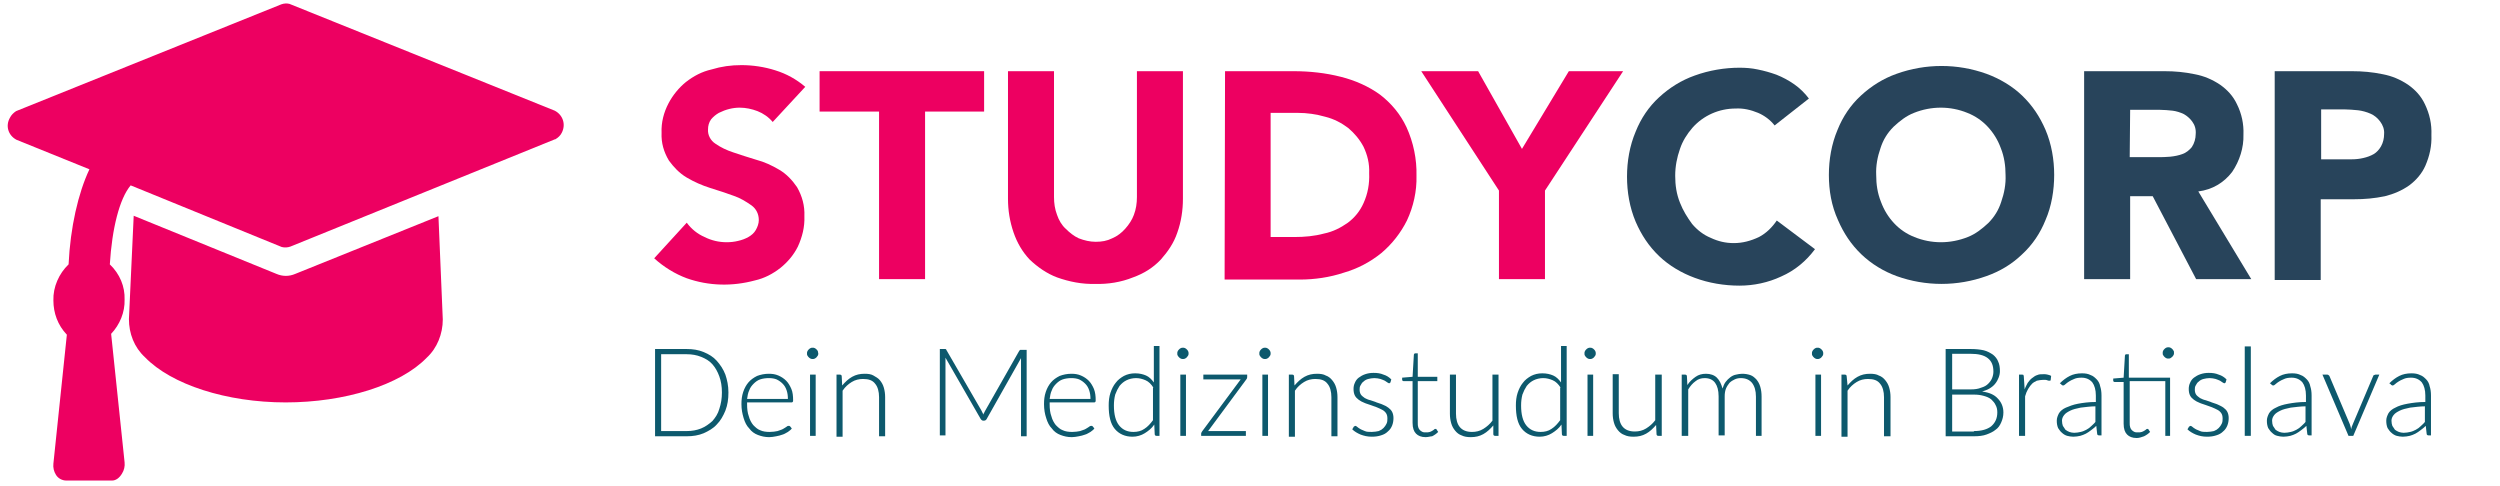
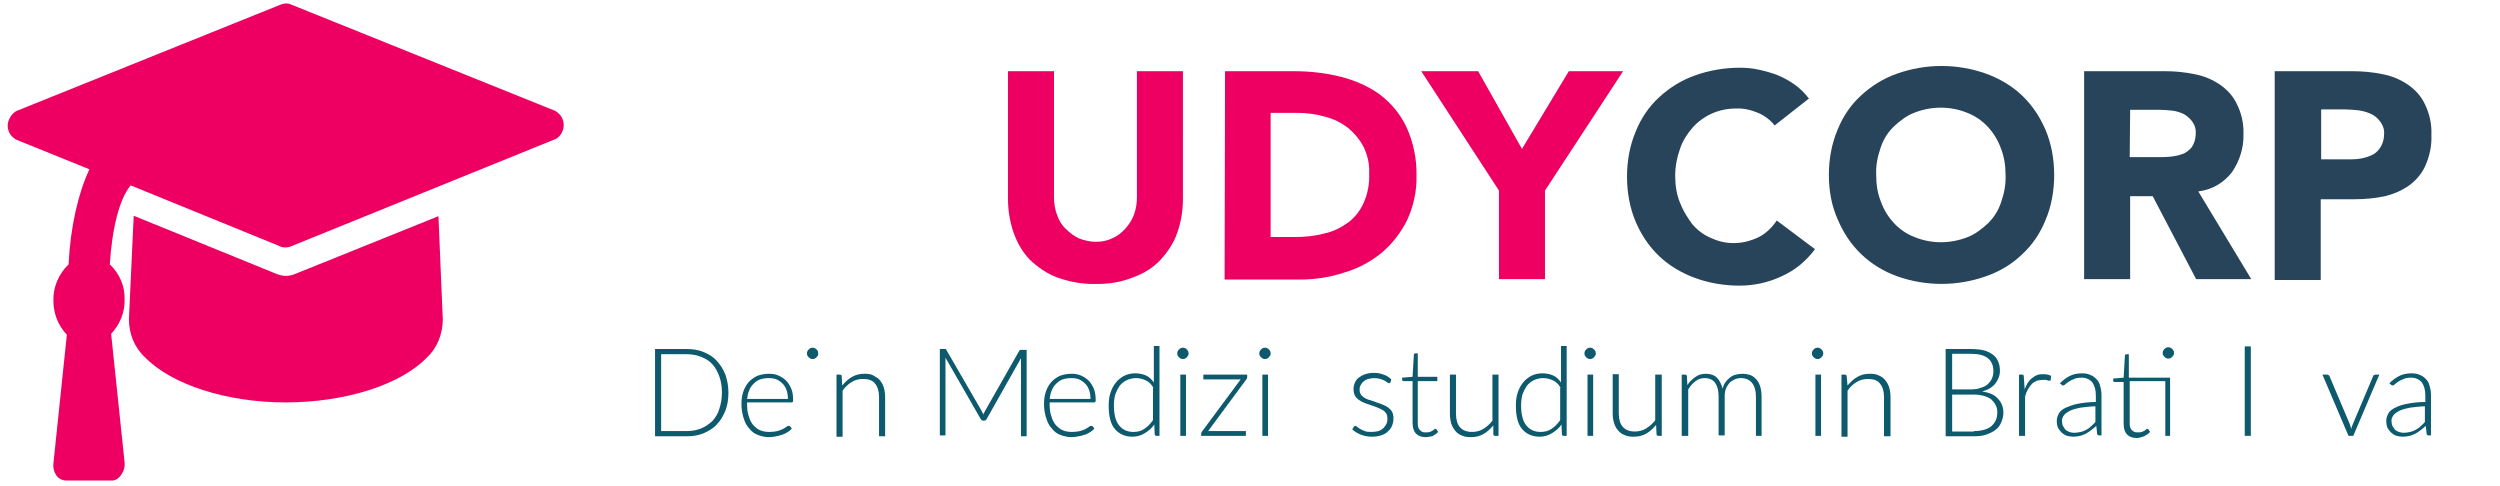
<svg xmlns="http://www.w3.org/2000/svg" id="Ebene_1" x="0px" y="0px" viewBox="0 0 575.9 112" style="enable-background:new 0 0 575.9 112;" xml:space="preserve">
  <style type="text/css"> .st0{fill:#ED0061;} .st1{fill:#28445B;} .st2{fill:#0D596D;} </style>
  <title>Zeichenfläche 1</title>
  <path class="st0" d="M25.8,110.7H15.3c-1,0-1.9-0.5-2.4-1.3c-0.5-0.8-0.7-1.7-0.6-2.6l3.1-29.7c-2.1-2.2-3.1-5-3.1-7.9 c-0.1-3.1,1.3-6.2,3.5-8.3c0.4-8.5,2.2-16.4,4.8-21.9L3.8,32.2c-1.9-1-2.6-3.2-1.5-5.1l0,0c0.3-0.6,0.8-1.1,1.4-1.5L64.8,1 c0.3-0.1,0.7-0.2,1-0.2c0.3,0,0.6,0,0.9,0.1l61.1,24.6c1.9,1,2.6,3.2,1.6,5.1l0,0c-0.3,0.6-0.8,1.1-1.5,1.5h-0.1L66.9,56.8 c-0.3,0.1-0.7,0.2-1,0.2c-0.3,0-0.7,0-1-0.1L30.1,42.7c-2.6,3.1-4.3,10-4.8,18.2c2.3,2.2,3.5,5.1,3.4,8.1c0.1,2.9-1.1,5.8-3.1,7.9 l3.1,29.6c0.1,0.9-0.1,1.8-0.6,2.6C27.5,110.1,26.7,110.7,25.8,110.7z M65.8,92.7c-13.6,0-26.3-4.1-32.4-10.4 c-2.5-2.3-3.7-5.5-3.7-8.8l1.1-23.8l32.9,13.4c1.4,0.6,2.9,0.6,4.3,0l33-13.3l1,23.8c0,3.3-1.3,6.6-3.7,8.8 C92.2,88.7,79.4,92.7,65.8,92.7z" />
-   <path class="st0" d="M178,28.1c-0.9-1.1-2.2-2-3.5-2.5s-2.7-0.8-4.1-0.8c-0.8,0-1.6,0.1-2.4,0.3c-0.8,0.2-1.6,0.5-2.4,0.9 c-0.7,0.4-1.3,0.9-1.8,1.5c-0.5,0.7-0.7,1.5-0.7,2.3c-0.1,1.3,0.6,2.6,1.7,3.3c1.3,0.9,2.6,1.5,4.1,2c1.7,0.6,3.4,1.1,5.3,1.7 c1.9,0.5,3.6,1.3,5.3,2.3s3,2.4,4.1,4c1.2,2.1,1.8,4.3,1.7,6.7c0.1,2.5-0.5,4.8-1.5,7c-1,2-2.4,3.6-4,4.9c-1.8,1.4-3.7,2.4-5.9,2.9 c-5.2,1.4-10.6,1.3-15.7-0.5c-2.7-1-5.3-2.6-7.5-4.6l7.5-8.2c1.1,1.5,2.5,2.6,4.1,3.3c1.6,0.8,3.3,1.2,5.1,1.2 c0.9,0,1.8-0.1,2.6-0.3c0.9-0.2,1.7-0.5,2.4-0.9c0.7-0.4,1.3-0.9,1.7-1.6c0.4-0.7,0.7-1.5,0.7-2.3c0-1.4-0.6-2.6-1.7-3.4 c-1.3-0.9-2.6-1.7-4.1-2.2c-1.7-0.6-3.4-1.2-5.4-1.8c-1.9-0.6-3.7-1.4-5.4-2.4c-1.7-1-3-2.4-4.1-3.9c-1.2-2-1.8-4.1-1.7-6.4 c-0.1-2.4,0.5-4.7,1.6-6.8c1-1.9,2.4-3.6,4-4.9c1.8-1.4,3.7-2.4,5.9-2.9c2.3-0.7,4.5-1,6.9-1c2.6,0,5.3,0.4,7.8,1.2 c2.6,0.8,4.9,2.1,6.9,3.8L178,28.1z" />
-   <polygon class="st0" points="202.5,25.7 188.8,25.7 188.8,16.4 226.7,16.4 226.7,25.7 213.1,25.7 213.1,64.3 202.5,64.3 " />
  <path class="st0" d="M272.5,45.8c0,2.6-0.4,5.3-1.3,7.8c-0.8,2.4-2.2,4.4-3.8,6.2c-1.8,1.9-3.9,3.2-6.4,4.1 c-2.7,1.1-5.8,1.6-8.7,1.5c-3,0.1-6-0.5-8.8-1.5c-2.4-0.9-4.5-2.4-6.3-4.1c-1.7-1.8-2.9-3.9-3.7-6.2c-0.9-2.6-1.3-5.2-1.3-7.8V16.4 h10.6v29c0,1.4,0.2,2.8,0.7,4.1c0.4,1.2,1.1,2.4,2,3.2c0.9,0.9,1.9,1.7,3,2.2c1.3,0.5,2.6,0.8,3.9,0.8c1.4,0,2.6-0.2,3.8-0.8 c1.2-0.5,2.2-1.3,3-2.2c0.9-1,1.6-2.1,2-3.2c0.5-1.3,0.7-2.7,0.7-4.1v-29h10.6L272.5,45.8z" />
  <path class="st0" d="M282.2,16.4H298c3.7,0,7.4,0.4,10.9,1.3c3.2,0.8,6.4,2.2,9,4.1c2.6,2,4.7,4.5,6.1,7.5c1.6,3.5,2.4,7.4,2.3,11.2 c0.1,3.5-0.7,7.1-2.2,10.3c-1.4,2.8-3.4,5.4-5.9,7.5c-2.6,2.1-5.5,3.6-8.6,4.5c-3.3,1.1-6.8,1.6-10.2,1.6h-17.3L282.2,16.4 L282.2,16.4z M292.7,54.6h5.5c2.3,0,4.6-0.2,6.8-0.8c2-0.4,3.8-1.3,5.5-2.5c1.6-1.2,2.8-2.7,3.6-4.5c1-2.2,1.4-4.5,1.3-6.9 c0.1-2.2-0.4-4.2-1.3-6.1c-0.9-1.7-2.1-3.1-3.5-4.3c-1.6-1.2-3.3-2.1-5.3-2.6c-2.1-0.6-4.2-0.9-6.4-0.9h-6.2L292.7,54.6z" />
  <polygon class="st0" points="345.3,43.9 327.4,16.4 340.5,16.4 350.6,34.3 361.4,16.4 373.9,16.4 355.9,43.9 355.9,64.3 345.3,64.3 " />
  <path class="st0" d="M-2.7,28.5" />
  <g>
    <path class="st1" d="M408.8,28.9c-1-1.3-2.4-2.3-3.8-2.9c-1.7-0.7-3.4-1.1-5.2-1c-3.8,0-7.4,1.6-9.9,4.4c-1.3,1.5-2.3,3.1-2.9,4.9 c-0.7,2-1.1,4-1.1,6.2s0.3,4.2,1.1,6.2c0.7,1.8,1.7,3.4,2.8,4.9c1.2,1.4,2.6,2.5,4.3,3.2c1.7,0.8,3.4,1.2,5.3,1.2 c2,0,3.9-0.5,5.8-1.4c1.7-0.9,3-2.2,4.1-3.8l8.8,6.6c-2,2.7-4.6,4.9-7.8,6.3c-3,1.4-6.3,2.1-9.6,2.1c-3.5,0-7.1-0.6-10.3-1.8 c-3-1.1-5.9-2.8-8.2-5c-2.4-2.3-4.1-4.9-5.4-7.9c-1.4-3.3-2-6.9-2-10.4c0-3.5,0.6-7.1,2-10.4c1.2-3,3-5.7,5.4-7.9s5.1-3.9,8.2-5 c3.3-1.2,6.9-1.8,10.3-1.8c1.4,0,2.8,0.1,4.2,0.4c1.5,0.3,2.9,0.7,4.3,1.2c1.5,0.6,2.8,1.3,4.1,2.2s2.5,2.1,3.4,3.3L408.8,28.9z" />
    <path class="st1" d="M421.3,40.3c0-3.5,0.6-7.1,2-10.4c1.2-3,3-5.7,5.4-7.9s5.1-3.9,8.2-5c6.7-2.4,14-2.4,20.7,0 c3,1.1,5.9,2.8,8.2,5c2.4,2.3,4.1,4.9,5.4,7.9c1.4,3.3,2,6.9,2,10.4s-0.6,7.2-2,10.4c-1.2,3-3,5.7-5.4,7.9c-2.4,2.3-5.1,3.9-8.2,5 c-6.7,2.4-14,2.4-20.7,0c-3-1.1-5.8-2.8-8.1-5c-2.4-2.3-4.1-4.9-5.4-7.9C421.9,47.4,421.3,43.9,421.3,40.3 M432.2,40.3 c0,2.2,0.3,4.2,1.1,6.2c0.7,1.9,1.7,3.5,3,4.9c1.3,1.4,2.9,2.5,4.7,3.2c3.9,1.6,8.3,1.6,12.3,0c1.8-0.7,3.3-1.9,4.7-3.2 c1.4-1.4,2.4-3,3-4.9c0.7-2,1.1-4.1,1-6.2c0-2.1-0.3-4.2-1.1-6.2c-0.7-1.9-1.7-3.5-3-4.9c-1.3-1.4-2.9-2.5-4.7-3.2 c-3.9-1.6-8.3-1.6-12.3,0c-1.8,0.7-3.3,1.9-4.7,3.2c-1.4,1.4-2.4,3-3,4.9C432.5,36.1,432.1,38.2,432.2,40.3" />
    <path class="st1" d="M480.1,16.4h18.5c2.4,0,4.6,0.2,7,0.7c2.1,0.4,4,1.2,5.8,2.4c1.7,1.2,3,2.6,3.9,4.5c1.1,2.2,1.6,4.6,1.5,7 c0.1,3-0.9,6.1-2.6,8.6c-1.9,2.5-4.6,4.1-7.8,4.5l12.2,20.2h-12.7l-10-19.1h-5.2v19.1h-10.6V16.4z M490.6,36.2h6.3c1,0,2,0,3-0.1 c1-0.1,2-0.3,2.8-0.6c0.9-0.3,1.6-0.9,2.2-1.6c0.6-0.9,0.9-2,0.9-3c0.1-1.1-0.2-2.1-0.8-2.9c-0.5-0.7-1.2-1.3-1.9-1.7 c-0.8-0.4-1.8-0.7-2.6-0.8c-1-0.1-2-0.2-2.9-0.2h-6.9L490.6,36.2z" />
    <path class="st1" d="M524,16.4h17.8c2.4,0,4.7,0.2,7.1,0.7c2.1,0.4,4,1.2,5.8,2.4c1.7,1.2,3,2.6,3.9,4.5c1.1,2.3,1.6,4.6,1.5,7.1 c0.1,2.5-0.4,4.8-1.4,7.1c-0.8,1.8-2.1,3.3-3.7,4.5c-1.7,1.2-3.6,2-5.6,2.5c-2.4,0.5-4.7,0.7-7.1,0.7h-7.7v18.6H524V16.4z M534.6,36.7h7.1c0.9,0,1.9-0.1,2.7-0.3c0.9-0.2,1.7-0.5,2.4-0.9s1.3-1.1,1.7-1.8c0.5-0.9,0.7-1.9,0.7-2.8c0.1-1.1-0.3-2.1-0.9-2.9 c-0.6-0.8-1.3-1.4-2.2-1.8c-0.9-0.4-2-0.7-2.9-0.8c-1.1-0.1-2.2-0.2-3.1-0.2h-5.4V36.7z" />
  </g>
  <g>
    <g>
      <path class="st2" d="M167.8,90.4c0,1.6-0.2,2.9-0.7,4.2c-0.5,1.2-1.1,2.3-2,3.2c-0.8,0.9-1.9,1.5-3,2c-1.2,0.5-2.5,0.7-3.9,0.7 h-7.3V80.4h7.3c1.4,0,2.7,0.2,3.9,0.7c1.2,0.5,2.2,1.1,3,2c0.8,0.9,1.5,1.9,2,3.2C167.5,87.5,167.8,88.8,167.8,90.4z M166.3,90.4 c0-1.4-0.2-2.6-0.6-3.7c-0.4-1.1-0.9-2-1.6-2.8c-0.7-0.8-1.6-1.3-2.6-1.7c-1-0.4-2.1-0.6-3.3-0.6h-5.9v17.7h5.9 c1.2,0,2.3-0.2,3.3-0.6c1-0.4,1.8-1,2.6-1.7c0.7-0.8,1.3-1.7,1.6-2.8C166.1,93,166.3,91.8,166.3,90.4z" />
      <path class="st2" d="M172.1,92.8v0.3c0,1.1,0.1,2,0.4,2.8c0.2,0.8,0.6,1.5,1,2c0.5,0.5,1,1,1.6,1.2c0.6,0.3,1.4,0.4,2.2,0.4 c0.7,0,1.3-0.1,1.8-0.2c0.5-0.2,1-0.3,1.3-0.5c0.4-0.2,0.6-0.4,0.8-0.5c0.2-0.2,0.4-0.2,0.5-0.2c0.1,0,0.2,0,0.3,0.1l0.4,0.5 c-0.2,0.3-0.5,0.5-0.9,0.8c-0.4,0.2-0.8,0.5-1.2,0.6c-0.5,0.2-1,0.3-1.5,0.4c-0.5,0.1-1.1,0.2-1.6,0.2c-1,0-1.8-0.2-2.6-0.5 c-0.8-0.3-1.5-0.8-2-1.5c-0.6-0.6-1-1.4-1.3-2.4s-0.5-2-0.5-3.2c0-1,0.1-1.9,0.4-2.8c0.3-0.9,0.7-1.6,1.2-2.2 c0.5-0.6,1.2-1.1,2-1.5c0.8-0.3,1.7-0.5,2.7-0.5c0.8,0,1.5,0.1,2.2,0.4c0.7,0.3,1.3,0.7,1.8,1.2c0.5,0.5,0.9,1.2,1.2,1.9 s0.4,1.6,0.4,2.6c0,0.2,0,0.3-0.1,0.4c-0.1,0.1-0.2,0.1-0.3,0.1H172.1z M181.5,91.9c0-0.8-0.1-1.4-0.3-2c-0.2-0.6-0.5-1.1-0.9-1.5 c-0.4-0.4-0.8-0.7-1.4-1c-0.5-0.2-1.1-0.3-1.8-0.3c-0.7,0-1.4,0.1-2,0.3c-0.6,0.2-1.1,0.6-1.5,1c-0.4,0.4-0.8,0.9-1,1.5 c-0.3,0.6-0.4,1.3-0.5,2H181.5z" />
-       <path class="st2" d="M188.5,81.4c0,0.2,0,0.3-0.1,0.5c-0.1,0.1-0.2,0.3-0.3,0.4c-0.1,0.1-0.2,0.2-0.4,0.3 c-0.2,0.1-0.3,0.1-0.5,0.1c-0.2,0-0.3,0-0.5-0.1c-0.2-0.1-0.3-0.2-0.4-0.3c-0.1-0.1-0.2-0.2-0.3-0.4c-0.1-0.1-0.1-0.3-0.1-0.5 s0-0.3,0.1-0.5c0.1-0.2,0.2-0.3,0.3-0.4c0.1-0.1,0.2-0.2,0.4-0.3c0.2-0.1,0.3-0.1,0.5-0.1c0.2,0,0.3,0,0.5,0.1 c0.2,0.1,0.3,0.2,0.4,0.3c0.1,0.1,0.2,0.2,0.3,0.4C188.4,81.1,188.5,81.3,188.5,81.4z M187.9,86.3v14.1h-1.3V86.3H187.9z" />
+       <path class="st2" d="M188.5,81.4c0,0.2,0,0.3-0.1,0.5c-0.1,0.1-0.2,0.3-0.3,0.4c-0.1,0.1-0.2,0.2-0.4,0.3 c-0.2,0.1-0.3,0.1-0.5,0.1c-0.2,0-0.3,0-0.5-0.1c-0.2-0.1-0.3-0.2-0.4-0.3c-0.1-0.1-0.2-0.2-0.3-0.4c-0.1-0.1-0.1-0.3-0.1-0.5 s0-0.3,0.1-0.5c0.1-0.2,0.2-0.3,0.3-0.4c0.1-0.1,0.2-0.2,0.4-0.3c0.2-0.1,0.3-0.1,0.5-0.1c0.2,0,0.3,0,0.5,0.1 c0.2,0.1,0.3,0.2,0.4,0.3c0.1,0.1,0.2,0.2,0.3,0.4C188.4,81.1,188.5,81.3,188.5,81.4z M187.9,86.3v14.1V86.3H187.9z" />
      <path class="st2" d="M194,88.8c0.7-0.8,1.4-1.5,2.3-2c0.9-0.5,1.8-0.7,2.9-0.7c0.8,0,1.5,0.1,2,0.4s1.1,0.6,1.5,1.1 c0.4,0.5,0.7,1,0.9,1.7c0.2,0.7,0.3,1.4,0.3,2.2v9h-1.4v-9c0-1.3-0.3-2.4-0.9-3.1c-0.6-0.8-1.5-1.1-2.8-1.1 c-0.9,0-1.8,0.2-2.6,0.7c-0.8,0.5-1.5,1.1-2.1,2v10.6h-1.4V86.3h0.8c0.2,0,0.4,0.1,0.4,0.4L194,88.8z" />
      <path class="st2" d="M236.5,80.4v20.1h-1.3V83.3c0-0.2,0-0.5,0-0.8l-7.9,14c-0.1,0.2-0.3,0.4-0.6,0.4h-0.2c-0.2,0-0.4-0.1-0.6-0.4 l-8.1-14.1c0,0.3,0,0.6,0,0.8v17.1h-1.3V80.4h1c0.1,0,0.2,0,0.3,0c0.1,0,0.2,0.1,0.2,0.2l8.1,14c0.1,0.3,0.3,0.5,0.4,0.9 c0.1-0.2,0.1-0.3,0.2-0.4c0.1-0.1,0.1-0.3,0.2-0.4l7.9-13.9c0.1-0.1,0.2-0.2,0.2-0.2c0.1,0,0.2,0,0.3,0H236.5z" />
      <path class="st2" d="M241.8,92.8v0.3c0,1.1,0.1,2,0.4,2.8c0.2,0.8,0.6,1.5,1,2c0.5,0.5,1,1,1.6,1.2c0.6,0.3,1.4,0.4,2.2,0.4 c0.7,0,1.3-0.1,1.8-0.2c0.5-0.2,1-0.3,1.3-0.5c0.4-0.2,0.6-0.4,0.8-0.5c0.2-0.2,0.4-0.2,0.5-0.2c0.1,0,0.2,0,0.3,0.1l0.4,0.5 c-0.2,0.3-0.5,0.5-0.9,0.8c-0.4,0.2-0.8,0.5-1.2,0.6c-0.5,0.2-1,0.3-1.5,0.4s-1.1,0.2-1.6,0.2c-1,0-1.8-0.2-2.6-0.5 c-0.8-0.3-1.5-0.8-2-1.5c-0.6-0.6-1-1.4-1.3-2.4c-0.3-0.9-0.5-2-0.5-3.2c0-1,0.1-1.9,0.4-2.8c0.3-0.9,0.7-1.6,1.2-2.2 c0.5-0.6,1.2-1.1,2-1.5c0.8-0.3,1.7-0.5,2.7-0.5c0.8,0,1.5,0.1,2.2,0.4c0.7,0.3,1.3,0.7,1.8,1.2c0.5,0.5,0.9,1.2,1.2,1.9 c0.3,0.8,0.4,1.6,0.4,2.6c0,0.2,0,0.3-0.1,0.4c-0.1,0.1-0.2,0.1-0.3,0.1H241.8z M251.2,91.9c0-0.8-0.1-1.4-0.3-2 c-0.2-0.6-0.5-1.1-0.9-1.5c-0.4-0.4-0.8-0.7-1.4-1c-0.5-0.2-1.1-0.3-1.8-0.3c-0.7,0-1.4,0.1-2,0.3c-0.6,0.2-1.1,0.6-1.5,1 c-0.4,0.4-0.8,0.9-1,1.5c-0.3,0.6-0.4,1.3-0.5,2H251.2z" />
      <path class="st2" d="M267.1,79.8v20.6h-0.7c-0.2,0-0.4-0.1-0.4-0.4l-0.1-2.2c-0.6,0.9-1.4,1.5-2.2,2c-0.8,0.5-1.8,0.8-2.8,0.8 c-1.7,0-3.1-0.6-4.1-1.8c-1-1.2-1.4-3-1.4-5.4c0-1,0.1-2,0.4-2.9c0.3-0.9,0.7-1.7,1.2-2.3c0.5-0.7,1.2-1.2,1.9-1.6 c0.8-0.4,1.6-0.6,2.6-0.6c1,0,1.8,0.2,2.5,0.5c0.7,0.3,1.3,0.9,1.8,1.6v-8.4H267.1z M265.7,89.3c-0.5-0.8-1.1-1.4-1.8-1.7 c-0.7-0.3-1.4-0.5-2.2-0.5c-0.8,0-1.6,0.2-2.2,0.5c-0.6,0.3-1.1,0.7-1.6,1.3c-0.4,0.6-0.7,1.2-1,2c-0.2,0.8-0.3,1.6-0.3,2.5 c0,2.1,0.4,3.6,1.2,4.6c0.8,1,1.9,1.5,3.3,1.5c0.9,0,1.8-0.2,2.5-0.7c0.8-0.5,1.4-1.2,2-2V89.3z" />
      <path class="st2" d="M273.8,81.4c0,0.2,0,0.3-0.1,0.5c-0.1,0.1-0.2,0.3-0.3,0.4c-0.1,0.1-0.2,0.2-0.4,0.3 c-0.2,0.1-0.3,0.1-0.5,0.1c-0.2,0-0.3,0-0.5-0.1c-0.2-0.1-0.3-0.2-0.4-0.3c-0.1-0.1-0.2-0.2-0.3-0.4c-0.1-0.1-0.1-0.3-0.1-0.5 s0-0.3,0.1-0.5c0.1-0.2,0.2-0.3,0.3-0.4c0.1-0.1,0.2-0.2,0.4-0.3c0.2-0.1,0.3-0.1,0.5-0.1c0.2,0,0.3,0,0.5,0.1 c0.2,0.1,0.3,0.2,0.4,0.3c0.1,0.1,0.2,0.2,0.3,0.4C273.8,81.1,273.8,81.3,273.8,81.4z M273.2,86.3v14.1h-1.3V86.3H273.2z" />
      <path class="st2" d="M287.3,86.3v0.6c0,0.2-0.1,0.4-0.2,0.5l-8.8,11.9h8.7v1.1h-10.3v-0.5c0-0.2,0.1-0.3,0.2-0.5l8.9-12h-8.6v-1.1 H287.3z" />
      <path class="st2" d="M292.7,81.4c0,0.2,0,0.3-0.1,0.5c-0.1,0.1-0.2,0.3-0.3,0.4c-0.1,0.1-0.2,0.2-0.4,0.3 c-0.2,0.1-0.3,0.1-0.5,0.1s-0.3,0-0.5-0.1c-0.2-0.1-0.3-0.2-0.4-0.3c-0.1-0.1-0.2-0.2-0.3-0.4c-0.1-0.1-0.1-0.3-0.1-0.5 s0-0.3,0.1-0.5c0.1-0.2,0.2-0.3,0.3-0.4c0.1-0.1,0.2-0.2,0.4-0.3c0.2-0.1,0.3-0.1,0.5-0.1s0.3,0,0.5,0.1c0.2,0.1,0.3,0.2,0.4,0.3 c0.1,0.1,0.2,0.2,0.3,0.4C292.7,81.1,292.7,81.3,292.7,81.4z M292.1,86.3v14.1h-1.3V86.3H292.1z" />
-       <path class="st2" d="M298.2,88.8c0.7-0.8,1.4-1.5,2.3-2c0.9-0.5,1.8-0.7,2.9-0.7c0.8,0,1.5,0.1,2,0.4c0.6,0.2,1.1,0.6,1.5,1.1 c0.4,0.5,0.7,1,0.9,1.7c0.2,0.7,0.3,1.4,0.3,2.2v9h-1.4v-9c0-1.3-0.3-2.4-0.9-3.1c-0.6-0.8-1.5-1.1-2.8-1.1 c-0.9,0-1.8,0.2-2.6,0.7c-0.8,0.5-1.5,1.1-2.1,2v10.6h-1.4V86.3h0.8c0.2,0,0.4,0.1,0.4,0.4L298.2,88.8z" />
      <path class="st2" d="M320.3,88.1c-0.1,0.1-0.2,0.2-0.3,0.2c-0.1,0-0.2-0.1-0.4-0.2c-0.2-0.1-0.4-0.3-0.6-0.4 c-0.3-0.1-0.6-0.3-1-0.4c-0.4-0.1-0.9-0.2-1.4-0.2c-0.5,0-1,0.1-1.4,0.2c-0.4,0.1-0.8,0.3-1.1,0.6c-0.3,0.2-0.5,0.5-0.7,0.9 c-0.2,0.3-0.2,0.7-0.2,1c0,0.4,0.1,0.8,0.3,1.1c0.2,0.3,0.5,0.5,0.9,0.8c0.4,0.2,0.8,0.4,1.3,0.5c0.5,0.2,1,0.3,1.4,0.5 c0.5,0.2,1,0.3,1.4,0.5c0.5,0.2,0.9,0.4,1.3,0.7c0.4,0.3,0.7,0.6,0.9,1c0.2,0.4,0.3,0.9,0.3,1.4c0,0.6-0.1,1.2-0.3,1.7 c-0.2,0.5-0.5,1-1,1.4c-0.4,0.4-0.9,0.7-1.6,0.9c-0.6,0.2-1.3,0.3-2.1,0.3c-1,0-1.8-0.2-2.6-0.5c-0.7-0.3-1.4-0.7-1.9-1.2l0.3-0.5 c0-0.1,0.1-0.1,0.2-0.2c0.1,0,0.1-0.1,0.2-0.1c0.1,0,0.3,0.1,0.4,0.2c0.2,0.2,0.4,0.3,0.7,0.5c0.3,0.2,0.7,0.3,1.1,0.5 c0.4,0.2,1,0.2,1.6,0.2c0.6,0,1.1-0.1,1.6-0.2c0.5-0.2,0.8-0.4,1.1-0.7c0.3-0.3,0.5-0.6,0.7-1c0.2-0.4,0.2-0.8,0.2-1.2 c0-0.5-0.1-0.9-0.3-1.2c-0.2-0.3-0.5-0.6-0.9-0.8c-0.4-0.2-0.8-0.4-1.3-0.6c-0.5-0.2-0.9-0.3-1.4-0.5c-0.5-0.2-1-0.3-1.4-0.5 c-0.5-0.2-0.9-0.4-1.3-0.7c-0.4-0.3-0.7-0.6-0.9-1s-0.3-0.9-0.3-1.5c0-0.5,0.1-1,0.3-1.4c0.2-0.5,0.5-0.9,0.9-1.2 c0.4-0.3,0.9-0.6,1.5-0.8c0.6-0.2,1.2-0.3,1.9-0.3c0.9,0,1.6,0.1,2.3,0.4c0.7,0.2,1.3,0.6,1.8,1.1L320.3,88.1z" />
      <path class="st2" d="M328.4,100.7c-1,0-1.7-0.3-2.2-0.8c-0.5-0.5-0.8-1.3-0.8-2.5v-9.6h-2c-0.1,0-0.2,0-0.3-0.1 c-0.1-0.1-0.1-0.1-0.1-0.2v-0.5l2.4-0.2l0.3-5.1c0-0.1,0.1-0.2,0.1-0.2c0.1-0.1,0.1-0.1,0.2-0.1h0.6v5.4h4.5v1h-4.5v9.6 c0,0.4,0,0.7,0.1,1c0.1,0.3,0.2,0.5,0.4,0.7c0.2,0.2,0.4,0.3,0.6,0.4c0.2,0.1,0.5,0.1,0.8,0.1c0.3,0,0.6,0,0.9-0.1 c0.2-0.1,0.5-0.2,0.6-0.3c0.2-0.1,0.3-0.2,0.4-0.3c0.1-0.1,0.2-0.1,0.3-0.1c0.1,0,0.2,0,0.2,0.1l0.4,0.6c-0.4,0.4-0.8,0.7-1.4,1 C329.6,100.5,329,100.7,328.4,100.7z" />
      <path class="st2" d="M345.2,86.3v14.1h-0.8c-0.2,0-0.4-0.1-0.4-0.4L344,98c-0.7,0.8-1.4,1.5-2.3,2c-0.9,0.5-1.8,0.7-2.9,0.7 c-0.8,0-1.5-0.1-2.1-0.4c-0.6-0.2-1.1-0.6-1.5-1.1c-0.4-0.5-0.7-1-0.9-1.7c-0.2-0.7-0.3-1.4-0.3-2.2v-9h1.4v9 c0,1.3,0.3,2.4,0.9,3.1s1.5,1.1,2.8,1.1c0.9,0,1.8-0.2,2.6-0.7c0.8-0.5,1.5-1.1,2.1-1.9V86.3H345.2z" />
      <path class="st2" d="M360.9,79.8v20.6h-0.7c-0.2,0-0.4-0.1-0.4-0.4l-0.1-2.2c-0.6,0.9-1.4,1.5-2.2,2c-0.8,0.5-1.8,0.8-2.8,0.8 c-1.7,0-3.1-0.6-4.1-1.8c-1-1.2-1.4-3-1.4-5.4c0-1,0.1-2,0.4-2.9c0.3-0.9,0.7-1.7,1.2-2.3c0.5-0.7,1.2-1.2,1.9-1.6 c0.8-0.4,1.6-0.6,2.6-0.6c1,0,1.8,0.2,2.5,0.5c0.7,0.3,1.3,0.9,1.8,1.6v-8.4H360.9z M359.5,89.3c-0.5-0.8-1.1-1.4-1.8-1.7 c-0.7-0.3-1.4-0.5-2.2-0.5c-0.8,0-1.6,0.2-2.2,0.5s-1.1,0.7-1.6,1.3c-0.4,0.6-0.7,1.2-1,2c-0.2,0.8-0.3,1.6-0.3,2.5 c0,2.1,0.4,3.6,1.2,4.6c0.8,1,1.9,1.5,3.3,1.5c0.9,0,1.8-0.2,2.5-0.7c0.8-0.5,1.4-1.2,2-2V89.3z" />
      <path class="st2" d="M367.6,81.4c0,0.2,0,0.3-0.1,0.5c-0.1,0.1-0.2,0.3-0.3,0.4c-0.1,0.1-0.2,0.2-0.4,0.3 c-0.2,0.1-0.3,0.1-0.5,0.1c-0.2,0-0.3,0-0.5-0.1c-0.2-0.1-0.3-0.2-0.4-0.3c-0.1-0.1-0.2-0.2-0.3-0.4c-0.1-0.1-0.1-0.3-0.1-0.5 s0-0.3,0.1-0.5c0.1-0.2,0.2-0.3,0.3-0.4c0.1-0.1,0.2-0.2,0.4-0.3c0.2-0.1,0.3-0.1,0.5-0.1c0.2,0,0.3,0,0.5,0.1 c0.2,0.1,0.3,0.2,0.4,0.3c0.1,0.1,0.2,0.2,0.3,0.4C367.6,81.1,367.6,81.3,367.6,81.4z M367,86.3v14.1h-1.3V86.3H367z" />
      <path class="st2" d="M382.8,86.3v14.1H382c-0.2,0-0.4-0.1-0.4-0.4l-0.1-2.1c-0.7,0.8-1.4,1.5-2.3,2c-0.9,0.5-1.8,0.7-2.9,0.7 c-0.8,0-1.5-0.1-2.1-0.4c-0.6-0.2-1.1-0.6-1.5-1.1c-0.4-0.5-0.7-1-0.9-1.7c-0.2-0.7-0.3-1.4-0.3-2.2v-9h1.4v9 c0,1.3,0.3,2.4,0.9,3.1s1.5,1.1,2.8,1.1c0.9,0,1.8-0.2,2.6-0.7c0.8-0.5,1.5-1.1,2.1-1.9V86.3H382.8z" />
      <path class="st2" d="M387.4,100.4V86.3h0.8c0.2,0,0.4,0.1,0.4,0.4l0.1,2c0.5-0.8,1.2-1.4,1.9-1.9c0.7-0.5,1.5-0.7,2.4-0.7 c1,0,1.9,0.3,2.5,0.9c0.6,0.6,1,1.4,1.3,2.5c0.2-0.6,0.4-1.1,0.7-1.5c0.3-0.4,0.7-0.8,1.1-1.1c0.4-0.3,0.8-0.5,1.3-0.6 c0.5-0.1,0.9-0.2,1.4-0.2c0.7,0,1.3,0.1,1.9,0.3s1,0.6,1.4,1c0.4,0.5,0.7,1,0.9,1.7c0.2,0.7,0.3,1.4,0.3,2.3v9h-1.3v-9 c0-1.4-0.3-2.4-0.9-3.2c-0.6-0.7-1.4-1.1-2.6-1.1c-0.5,0-1,0.1-1.4,0.3c-0.4,0.2-0.8,0.4-1.2,0.8c-0.3,0.4-0.6,0.8-0.8,1.3 c-0.2,0.5-0.3,1.1-0.3,1.8v9h-1.4v-9c0-1.4-0.3-2.4-0.8-3.1c-0.5-0.7-1.3-1.1-2.4-1.1c-0.8,0-1.5,0.2-2.1,0.7 c-0.7,0.5-1.2,1.1-1.7,1.9v10.7H387.4z" />
      <path class="st2" d="M420,81.4c0,0.2,0,0.3-0.1,0.5c-0.1,0.1-0.2,0.3-0.3,0.4c-0.1,0.1-0.2,0.2-0.4,0.3c-0.2,0.1-0.3,0.1-0.5,0.1 c-0.2,0-0.3,0-0.5-0.1c-0.2-0.1-0.3-0.2-0.4-0.3c-0.1-0.1-0.2-0.2-0.3-0.4c-0.1-0.1-0.1-0.3-0.1-0.5s0-0.3,0.1-0.5 c0.1-0.2,0.2-0.3,0.3-0.4c0.1-0.1,0.2-0.2,0.4-0.3c0.2-0.1,0.3-0.1,0.5-0.1c0.2,0,0.3,0,0.5,0.1c0.2,0.1,0.3,0.2,0.4,0.3 c0.1,0.1,0.2,0.2,0.3,0.4C420,81.1,420,81.3,420,81.4z M419.5,86.3v14.1h-1.3V86.3H419.5z" />
      <path class="st2" d="M425.6,88.8c0.7-0.8,1.4-1.5,2.3-2c0.9-0.5,1.8-0.7,2.9-0.7c0.8,0,1.5,0.1,2,0.4c0.6,0.2,1.1,0.6,1.5,1.1 c0.4,0.5,0.7,1,0.9,1.7c0.2,0.7,0.3,1.4,0.3,2.2v9H434v-9c0-1.3-0.3-2.4-0.9-3.1c-0.6-0.8-1.5-1.1-2.8-1.1c-0.9,0-1.8,0.2-2.6,0.7 c-0.8,0.5-1.5,1.1-2.1,2v10.6h-1.4V86.3h0.8c0.2,0,0.4,0.1,0.4,0.4L425.6,88.8z" />
      <path class="st2" d="M454,80.4c1.1,0,2.1,0.1,3,0.3c0.8,0.2,1.5,0.6,2.1,1c0.5,0.4,1,1,1.2,1.6c0.3,0.6,0.4,1.4,0.4,2.2 c0,0.5-0.1,1-0.3,1.5c-0.2,0.5-0.4,0.9-0.8,1.4c-0.3,0.4-0.8,0.8-1.3,1.1c-0.5,0.3-1.1,0.5-1.7,0.7c1.6,0.2,2.8,0.7,3.6,1.6 c0.8,0.8,1.3,1.9,1.3,3.2c0,0.9-0.2,1.6-0.5,2.3c-0.3,0.7-0.7,1.3-1.3,1.7c-0.6,0.5-1.3,0.8-2.1,1.1c-0.8,0.3-1.8,0.4-2.9,0.4 h-6.5V80.4H454z M449.7,81.5v8.2h4.3c0.9,0,1.7-0.1,2.4-0.4c0.7-0.2,1.2-0.5,1.6-0.9c0.4-0.4,0.7-0.8,0.9-1.3 c0.2-0.5,0.3-1,0.3-1.5c0-1.4-0.4-2.4-1.3-3.1c-0.9-0.7-2.2-1-4-1H449.7z M454.7,99.3c1.8,0,3.1-0.4,4-1.1 c0.9-0.8,1.4-1.8,1.4-3.2c0-0.6-0.1-1.2-0.4-1.7c-0.2-0.5-0.6-0.9-1-1.3c-0.5-0.4-1-0.6-1.7-0.8c-0.7-0.2-1.4-0.3-2.3-0.3h-5v8.5 H454.7z" />
      <path class="st2" d="M466.4,89.7c0.2-0.6,0.5-1.1,0.7-1.5c0.3-0.4,0.6-0.8,1-1.1c0.4-0.3,0.8-0.6,1.2-0.7c0.4-0.2,0.9-0.2,1.5-0.2 c0.3,0,0.6,0,0.9,0.1c0.3,0.1,0.5,0.1,0.8,0.3l-0.1,0.9c0,0.2-0.1,0.2-0.3,0.2c-0.1,0-0.3,0-0.5-0.1s-0.5-0.1-0.9-0.1 c-0.5,0-1,0.1-1.5,0.2c-0.4,0.2-0.8,0.4-1.1,0.7c-0.3,0.3-0.6,0.7-0.9,1.2c-0.3,0.5-0.5,1-0.7,1.7v9.1h-1.4V86.3h0.7 c0.2,0,0.3,0,0.3,0.1c0.1,0.1,0.1,0.2,0.1,0.3L466.4,89.7z" />
      <path class="st2" d="M474.5,88.3c0.7-0.7,1.5-1.3,2.3-1.7c0.8-0.4,1.7-0.6,2.8-0.6c0.8,0,1.4,0.1,2,0.4c0.6,0.2,1,0.6,1.4,1 c0.4,0.4,0.7,1,0.8,1.6c0.2,0.6,0.3,1.3,0.3,2.1v9.2h-0.5c-0.3,0-0.5-0.1-0.5-0.4l-0.2-1.8c-0.4,0.4-0.8,0.7-1.2,1 c-0.4,0.3-0.8,0.6-1.2,0.8s-0.9,0.4-1.3,0.5c-0.5,0.1-1,0.2-1.6,0.2c-0.5,0-1-0.1-1.4-0.2s-0.9-0.4-1.2-0.7 c-0.4-0.3-0.6-0.7-0.9-1.1c-0.2-0.5-0.3-1-0.3-1.7c0-0.6,0.2-1.1,0.5-1.7c0.3-0.5,0.9-1,1.6-1.3s1.7-0.7,2.8-0.9 c1.1-0.2,2.5-0.4,4.1-0.4v-1.5c0-1.3-0.3-2.3-0.8-3c-0.6-0.7-1.4-1.1-2.5-1.1c-0.7,0-1.3,0.1-1.7,0.3c-0.5,0.2-0.9,0.4-1.2,0.6 c-0.3,0.2-0.6,0.4-0.8,0.6c-0.2,0.2-0.4,0.3-0.5,0.3c-0.1,0-0.2,0-0.3-0.1c-0.1,0-0.1-0.1-0.2-0.2L474.5,88.3z M482.8,93.6 c-1.3,0-2.5,0.2-3.5,0.3c-1,0.2-1.8,0.4-2.4,0.7c-0.6,0.3-1.1,0.6-1.4,1c-0.3,0.4-0.5,0.8-0.5,1.3c0,0.5,0.1,0.9,0.2,1.2 c0.2,0.3,0.4,0.6,0.6,0.9c0.3,0.2,0.6,0.4,0.9,0.5c0.3,0.1,0.7,0.2,1.1,0.2c0.5,0,1.1-0.1,1.5-0.2c0.5-0.1,0.9-0.3,1.3-0.5 c0.4-0.2,0.8-0.5,1.1-0.8c0.3-0.3,0.7-0.6,1-1V93.6z" />
      <path class="st2" d="M500.2,100.4h-1.4V87.8h-8.2v9.6c0,0.4,0,0.7,0.1,1c0.1,0.3,0.2,0.5,0.4,0.7c0.2,0.2,0.4,0.3,0.6,0.4 c0.2,0.1,0.5,0.1,0.8,0.1c0.3,0,0.6,0,0.9-0.1c0.2-0.1,0.5-0.2,0.6-0.3c0.2-0.1,0.3-0.2,0.4-0.3c0.1-0.1,0.2-0.1,0.3-0.1 c0.1,0,0.2,0,0.2,0.1l0.4,0.6c-0.4,0.4-0.8,0.7-1.4,1c-0.6,0.2-1.1,0.4-1.7,0.4c-1,0-1.7-0.3-2.2-0.8c-0.5-0.5-0.8-1.3-0.8-2.5 v-9.6h-2c-0.1,0-0.2,0-0.3-0.1c-0.1-0.1-0.1-0.1-0.1-0.2v-0.5l2.4-0.2l0.3-5.1c0-0.1,0.1-0.2,0.1-0.2c0.1-0.1,0.1-0.1,0.2-0.1h0.6 v5.4h9.5V100.4z M500.8,81.3c0,0.2,0,0.3-0.1,0.5c-0.1,0.1-0.2,0.3-0.3,0.4c-0.1,0.1-0.3,0.2-0.4,0.3c-0.2,0.1-0.3,0.1-0.5,0.1 c-0.2,0-0.3,0-0.5-0.1c-0.2-0.1-0.3-0.2-0.4-0.3c-0.1-0.1-0.2-0.2-0.3-0.4c-0.1-0.1-0.1-0.3-0.1-0.5s0-0.3,0.1-0.5 c0.1-0.2,0.2-0.3,0.3-0.4c0.1-0.1,0.2-0.2,0.4-0.3c0.2-0.1,0.3-0.1,0.5-0.1c0.2,0,0.3,0,0.5,0.1c0.2,0.1,0.3,0.2,0.4,0.3 c0.1,0.1,0.2,0.2,0.3,0.4C500.8,80.9,500.8,81.1,500.8,81.3z" />
-       <path class="st2" d="M512.7,88.1c-0.1,0.1-0.2,0.2-0.3,0.2c-0.1,0-0.2-0.1-0.4-0.2c-0.2-0.1-0.4-0.3-0.6-0.4 c-0.3-0.1-0.6-0.3-1-0.4c-0.4-0.1-0.9-0.2-1.4-0.2c-0.5,0-1,0.1-1.4,0.2c-0.4,0.1-0.8,0.3-1.1,0.6c-0.3,0.2-0.5,0.5-0.7,0.9 c-0.2,0.3-0.2,0.7-0.2,1c0,0.4,0.1,0.8,0.3,1.1c0.2,0.3,0.5,0.5,0.9,0.8c0.4,0.2,0.8,0.4,1.3,0.5c0.5,0.2,1,0.3,1.4,0.5 c0.5,0.2,1,0.3,1.4,0.5s0.9,0.4,1.3,0.7c0.4,0.3,0.7,0.6,0.9,1c0.2,0.4,0.3,0.9,0.3,1.4c0,0.6-0.1,1.2-0.3,1.7 c-0.2,0.5-0.5,1-1,1.4c-0.4,0.4-0.9,0.7-1.6,0.9c-0.6,0.2-1.3,0.3-2.1,0.3c-1,0-1.8-0.2-2.6-0.5c-0.7-0.3-1.4-0.7-1.9-1.2l0.3-0.5 c0-0.1,0.1-0.1,0.2-0.2c0.1,0,0.1-0.1,0.2-0.1c0.1,0,0.3,0.1,0.4,0.2c0.2,0.2,0.4,0.3,0.7,0.5c0.3,0.2,0.7,0.3,1.1,0.5 c0.4,0.2,1,0.2,1.6,0.2c0.6,0,1.1-0.1,1.6-0.2c0.5-0.2,0.8-0.4,1.1-0.7c0.3-0.3,0.5-0.6,0.7-1c0.2-0.4,0.2-0.8,0.2-1.2 c0-0.5-0.1-0.9-0.3-1.2c-0.2-0.3-0.5-0.6-0.9-0.8c-0.4-0.2-0.8-0.4-1.3-0.6c-0.5-0.2-0.9-0.3-1.4-0.5c-0.5-0.2-1-0.3-1.4-0.5 c-0.5-0.2-0.9-0.4-1.3-0.7c-0.4-0.3-0.7-0.6-0.9-1c-0.2-0.4-0.3-0.9-0.3-1.5c0-0.5,0.1-1,0.3-1.4c0.2-0.5,0.5-0.9,0.9-1.2 c0.4-0.3,0.9-0.6,1.5-0.8c0.6-0.2,1.2-0.3,1.9-0.3c0.9,0,1.6,0.1,2.3,0.4c0.7,0.2,1.3,0.6,1.8,1.1L512.7,88.1z" />
      <path class="st2" d="M518.5,79.8v20.6h-1.4V79.8H518.5z" />
-       <path class="st2" d="M522.9,88.3c0.7-0.7,1.5-1.3,2.3-1.7c0.8-0.4,1.7-0.6,2.8-0.6c0.8,0,1.4,0.1,2,0.4c0.6,0.2,1,0.6,1.4,1 c0.4,0.4,0.7,1,0.8,1.6c0.2,0.6,0.3,1.3,0.3,2.1v9.2H532c-0.3,0-0.5-0.1-0.5-0.4l-0.2-1.8c-0.4,0.4-0.8,0.7-1.2,1 c-0.4,0.3-0.8,0.6-1.2,0.8s-0.9,0.4-1.3,0.5c-0.5,0.1-1,0.2-1.6,0.2c-0.5,0-1-0.1-1.4-0.2c-0.5-0.1-0.9-0.4-1.2-0.7 c-0.4-0.3-0.6-0.7-0.9-1.1c-0.2-0.5-0.3-1-0.3-1.7c0-0.6,0.2-1.1,0.5-1.7c0.3-0.5,0.9-1,1.6-1.3c0.7-0.4,1.7-0.7,2.8-0.9 c1.1-0.2,2.5-0.4,4.1-0.4v-1.5c0-1.3-0.3-2.3-0.8-3c-0.6-0.7-1.4-1.1-2.5-1.1c-0.7,0-1.3,0.1-1.7,0.3c-0.5,0.2-0.9,0.4-1.2,0.6 c-0.3,0.2-0.6,0.4-0.8,0.6c-0.2,0.2-0.4,0.3-0.5,0.3c-0.1,0-0.2,0-0.3-0.1c-0.1,0-0.1-0.1-0.2-0.2L522.9,88.3z M531.2,93.6 c-1.3,0-2.5,0.2-3.5,0.3c-1,0.2-1.8,0.4-2.4,0.7c-0.6,0.3-1.1,0.6-1.4,1c-0.3,0.4-0.5,0.8-0.5,1.3c0,0.5,0.1,0.9,0.2,1.2 c0.2,0.3,0.4,0.6,0.6,0.9c0.3,0.2,0.6,0.4,0.9,0.5c0.3,0.1,0.7,0.2,1.1,0.2c0.5,0,1.1-0.1,1.5-0.2c0.5-0.1,0.9-0.3,1.3-0.5 c0.4-0.2,0.8-0.5,1.1-0.8c0.3-0.3,0.7-0.6,1-1V93.6z" />
      <path class="st2" d="M548.1,86.3l-6,14.1H541l-6-14.1h1.1c0.1,0,0.2,0,0.3,0.1c0.1,0.1,0.1,0.1,0.2,0.2l4.7,11.1 c0.1,0.4,0.3,0.8,0.3,1.2c0.1-0.4,0.2-0.8,0.4-1.2l4.7-11.1c0-0.1,0.1-0.2,0.2-0.2s0.2-0.1,0.3-0.1H548.1z" />
      <path class="st2" d="M550.4,88.3c0.7-0.7,1.5-1.3,2.3-1.7c0.8-0.4,1.7-0.6,2.8-0.6c0.8,0,1.4,0.1,2,0.4c0.6,0.2,1,0.6,1.4,1 c0.4,0.4,0.7,1,0.8,1.6c0.2,0.6,0.3,1.3,0.3,2.1v9.2h-0.5c-0.3,0-0.5-0.1-0.5-0.4l-0.2-1.8c-0.4,0.4-0.8,0.7-1.2,1 c-0.4,0.3-0.8,0.6-1.2,0.8s-0.9,0.4-1.3,0.5c-0.5,0.1-1,0.2-1.6,0.2c-0.5,0-1-0.1-1.4-0.2s-0.9-0.4-1.2-0.7 c-0.4-0.3-0.6-0.7-0.9-1.1c-0.2-0.5-0.3-1-0.3-1.7c0-0.6,0.2-1.1,0.5-1.7c0.3-0.5,0.9-1,1.6-1.3c0.7-0.4,1.7-0.7,2.8-0.9 c1.1-0.2,2.5-0.4,4.1-0.4v-1.5c0-1.3-0.3-2.3-0.8-3c-0.6-0.7-1.4-1.1-2.5-1.1c-0.7,0-1.3,0.1-1.7,0.3c-0.5,0.2-0.9,0.4-1.2,0.6 c-0.3,0.2-0.6,0.4-0.8,0.6c-0.2,0.2-0.4,0.3-0.5,0.3c-0.1,0-0.2,0-0.3-0.1c-0.1,0-0.1-0.1-0.2-0.2L550.4,88.3z M558.7,93.6 c-1.3,0-2.5,0.2-3.5,0.3c-1,0.2-1.8,0.4-2.4,0.7c-0.6,0.3-1.1,0.6-1.4,1c-0.3,0.4-0.5,0.8-0.5,1.3c0,0.5,0.1,0.9,0.2,1.2 c0.2,0.3,0.4,0.6,0.6,0.9c0.3,0.2,0.6,0.4,0.9,0.5c0.3,0.1,0.7,0.2,1.1,0.2c0.5,0,1.1-0.1,1.5-0.2c0.5-0.1,0.9-0.3,1.3-0.5 c0.4-0.2,0.8-0.5,1.1-0.8c0.3-0.3,0.7-0.6,1-1V93.6z" />
    </g>
  </g>
</svg>